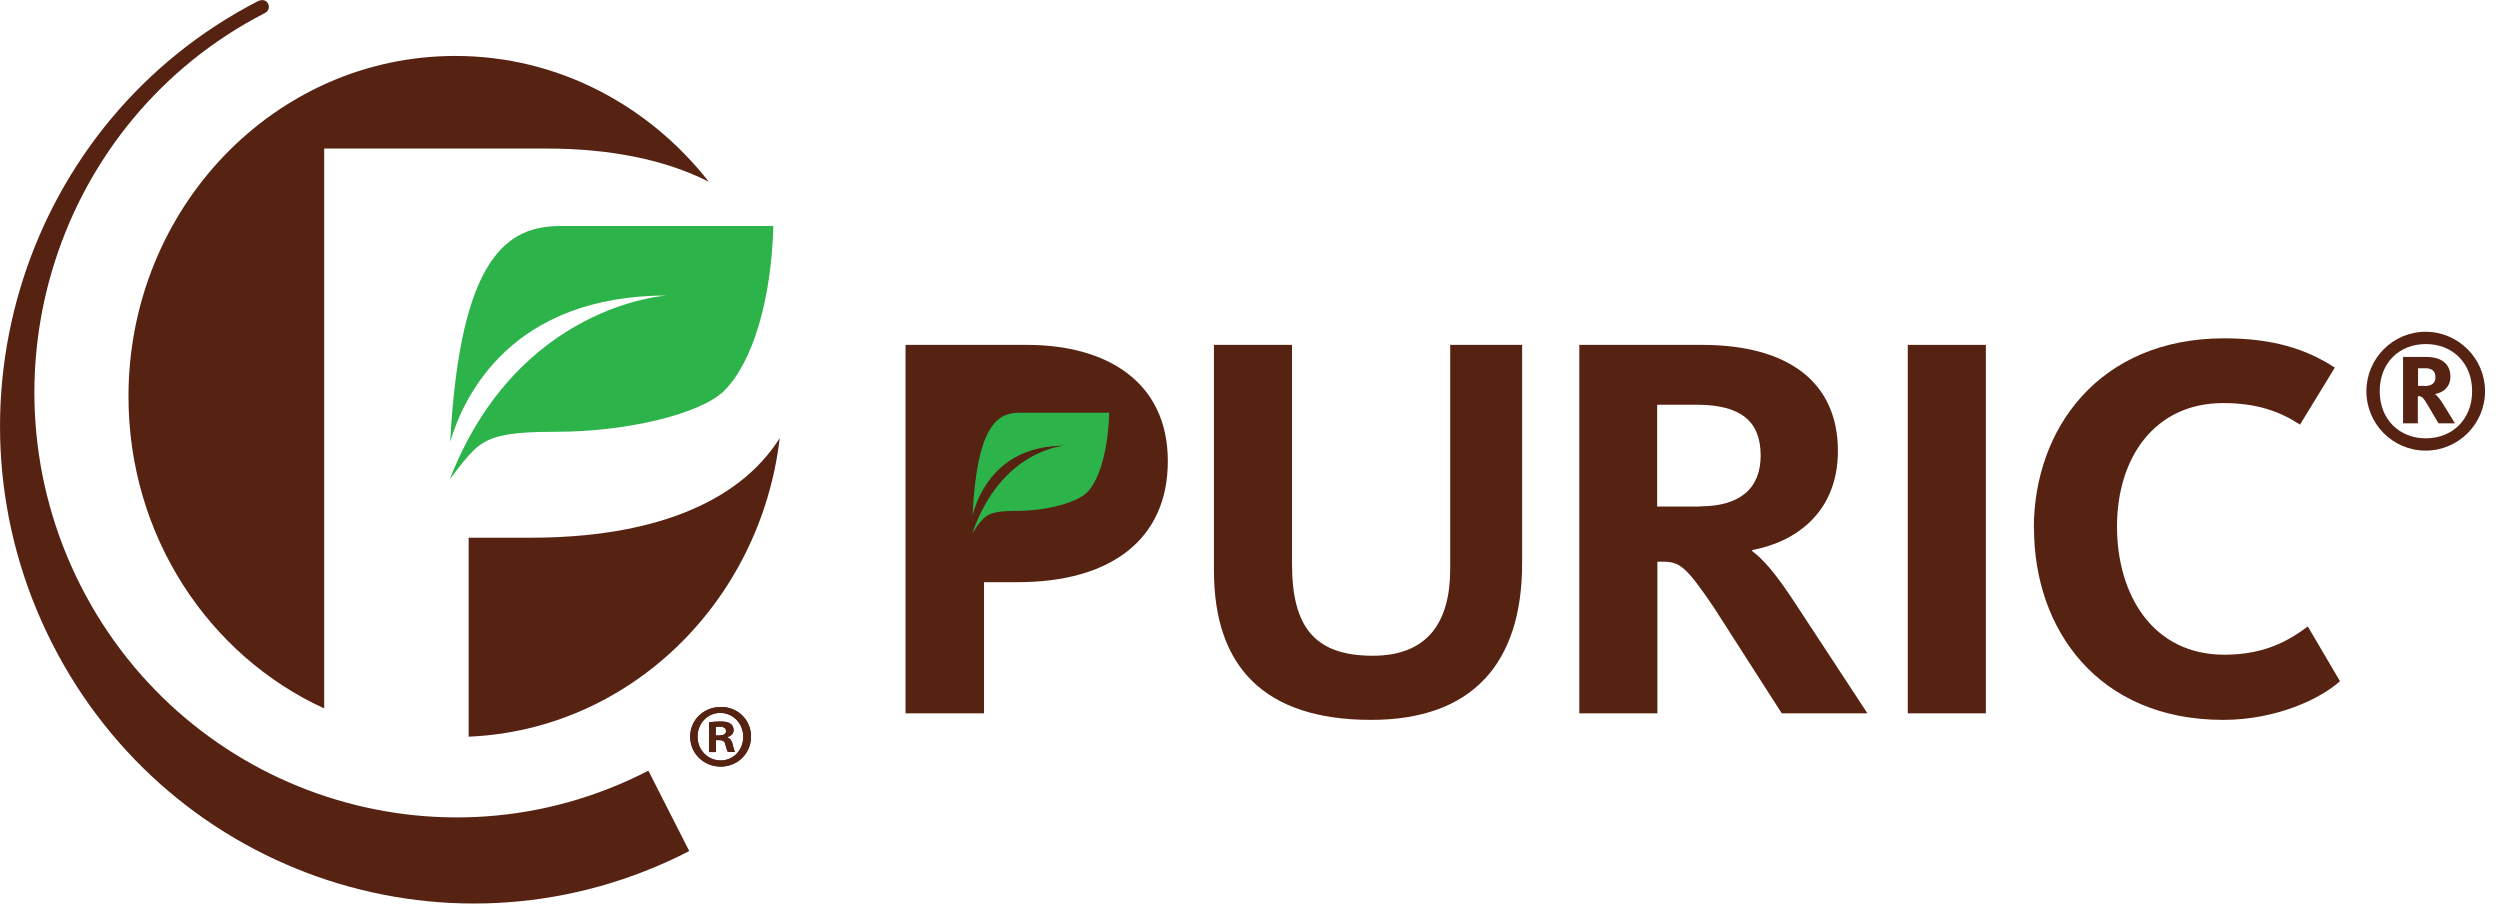
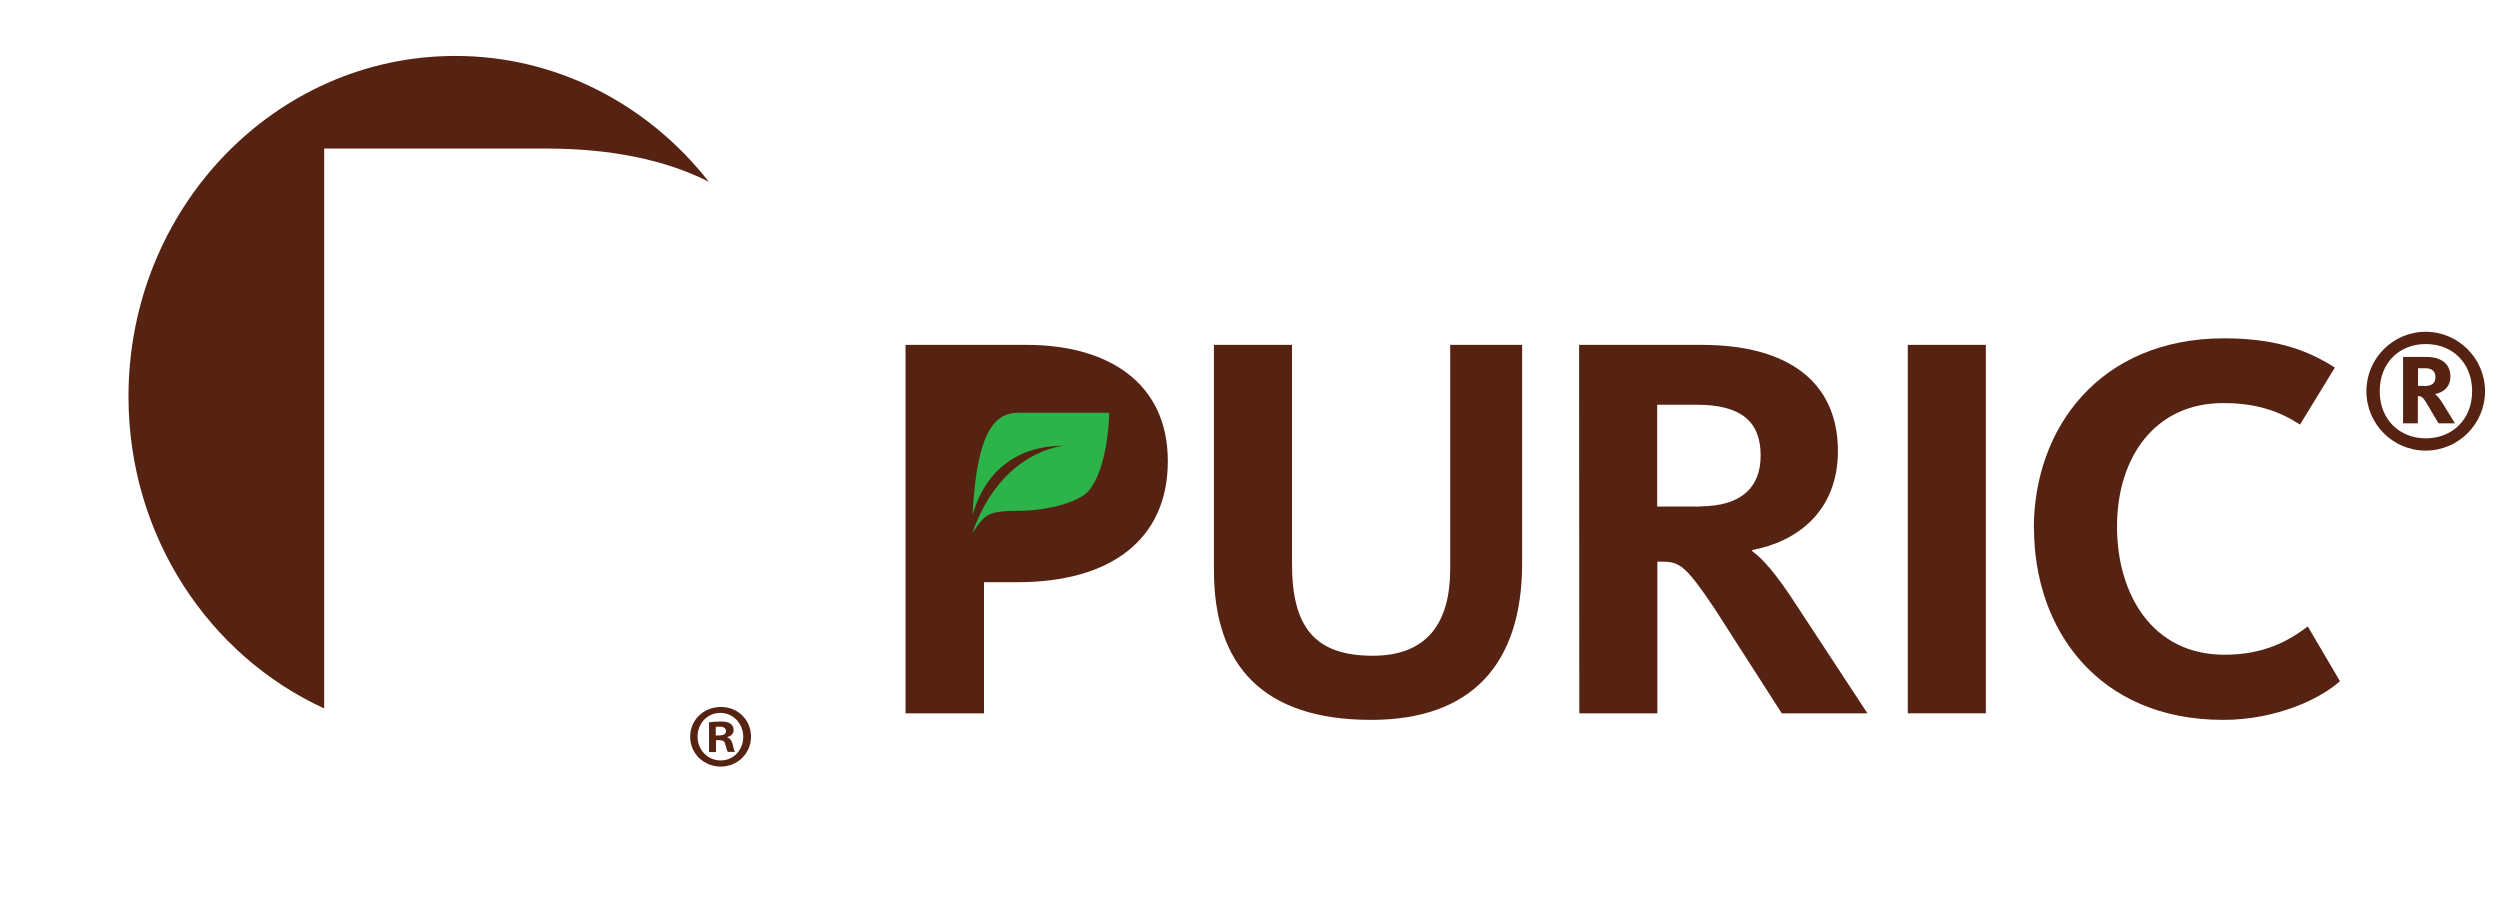
<svg xmlns="http://www.w3.org/2000/svg" viewBox="0 0 122 44.1">
  <clipPath id="a">
    <path d="m0 0h121.27v44.1h-121.27z" />
  </clipPath>
  <clipPath id="b">
    <path d="m0 0h122.45v44.1h-122.45z" />
  </clipPath>
  <clipPath id="c">
    <path d="m0 0h38.05v44.1h-38.05z" />
  </clipPath>
  <g clip-path="url(#a)">
    <g clip-path="url(#b)">
      <g fill="#562212">
        <path d="m56.09 22.77c0 2.14-2.35 3.88-5.25 3.88s-5.25-1.74-5.25-3.88 2.35-3.88 5.25-3.88 5.25 1.74 5.25 3.88" />
        <path d="m44.2 16.83h5.91c3.91 0 6.88 1.81 6.88 5.67s-2.83 5.91-7.32 5.91h-1.65v6.4h-3.83v-17.98zm5.54 8.69c2.4 0 3.43-.97 3.43-2.97 0-1.81-1-2.81-3.35-2.81h-1.78v5.78z" />
        <path d="m59.24 27.84v-11.01h3.81v10.69c0 3.08 1.11 4.48 3.94 4.48 2.67 0 3.78-1.62 3.78-4.24v-10.93h3.51v10.66c0 4.91-2.46 7.64-7.37 7.64-5.21 0-7.67-2.59-7.67-7.29" />
-         <path d="m77.06 16.83h5.99c4.21 0 6.64 1.81 6.64 5.18 0 2.94-2 4.43-4.18 4.83v.06c.49.35 1.13 1.05 2.11 2.56l3.51 5.35h-4.18l-3.29-5.13c-1.4-2.08-1.7-2.27-2.54-2.27h-.24v7.4h-3.81v-17.98zm5.89 7.88c2.02 0 2.97-.92 2.97-2.48 0-1.65-.94-2.48-3.13-2.48h-1.92v4.97h2.08z" />
+         <path d="m77.06 16.83h5.99c4.21 0 6.64 1.81 6.64 5.18 0 2.94-2 4.43-4.18 4.83v.06c.49.35 1.13 1.05 2.11 2.56l3.51 5.35h-4.18l-3.29-5.13c-1.4-2.08-1.7-2.27-2.54-2.27h-.24v7.4h-3.81zm5.89 7.88c2.02 0 2.97-.92 2.97-2.48 0-1.65-.94-2.48-3.13-2.48h-1.92v4.97h2.08z" />
        <path d="m93.1 16.83h3.81v17.98h-3.81z" />
        <path d="m99.25 25.79c0-4.89 3.21-9.28 9.29-9.28 2.35 0 3.99.51 5.4 1.43l-1.7 2.78c-1-.65-2.11-1.05-3.75-1.05-3.37 0-5.18 2.7-5.18 6.02s1.73 6.26 5.24 6.26c1.94 0 3.13-.67 4.07-1.38l1.57 2.67c-.92.84-3.08 1.89-5.7 1.89-6.13 0-9.23-4.45-9.23-9.34" />
      </g>
      <path d="m47.43 26.05s.06-.08.08-.12c.13-.2.26-.39.42-.56.31-.34.69-.44 1.72-.44 1.46 0 2.98-.42 3.46-.96.59-.67.97-2.12 1.02-3.83h-4.39c-1.07 0-2.07.65-2.28 5.01.28-1.07 1.27-3.4 4.48-3.4 0 0-3.09.19-4.5 4.3" fill="#2cb34a" />
      <path d="m115.48 19.09c0-1.6 1.3-2.9 2.89-2.9s2.9 1.3 2.9 2.9-1.3 2.9-2.9 2.9-2.89-1.3-2.89-2.9m5.16 0c0-1.38-.96-2.3-2.26-2.3s-2.25.92-2.25 2.3.96 2.3 2.25 2.3 2.26-.92 2.26-2.3m-3.37-1.67h1.15c.75 0 1.16.37 1.16.95 0 .51-.33.78-.75.86.1.08.23.22.39.48l.58.95h-.8l-.61-1.03c-.15-.24-.22-.3-.4-.3v1.33h-.72zm1.02 1.42c.31 0 .56-.09.56-.43 0-.27-.14-.44-.5-.44h-.35v.86h.29z" fill="#562212" />
    </g>
    <g clip-path="url(#c)">
      <path d="m15.82 7.25h10.87c3.04 0 5.76.53 7.9 1.62-2.93-3.74-7.38-6.14-12.37-6.14-8.81 0-15.95 7.44-15.95 16.62 0 6.81 3.93 12.65 9.55 15.22z" fill="#562212" />
-       <path d="m25.9 26.24h-3.03v9.71c7.86-.33 14.24-6.57 15.18-14.57-2.03 3.22-6.33 4.86-12.15 4.86" fill="#562212" />
-       <path d="m21.91 23.44c.07-.09.13-.17.2-.26.32-.42.62-.82.98-1.18.72-.72 1.63-.93 4.07-.93 3.46 0 7.05-.88 8.18-2 1.4-1.4 2.3-4.44 2.4-8.04h-10.38c-2.53 0-4.9 1.37-5.39 10.52.67-2.24 2.99-7.13 10.59-7.13 0 0-7.31.4-10.63 9.02" fill="#2cb34a" />
      <g fill="#562212">
-         <path d="m33.64 41.53c-11.37 5.86-25.28 1.33-31.1-10.14-5.81-11.45-1.31-25.49 10.06-31.34.48-.22.73.41.3.6-10.12 5.22-14.14 17.73-8.96 27.94 5.18 10.19 17.59 14.24 27.7 9.02l2 3.93z" />
-         <path d="m34.94 35.89h.16c.18 0 .33-.06.33-.21 0-.13-.1-.22-.31-.22-.09 0-.15 0-.19.02v.41zm-.01.81h-.33v-1.45c.13-.02.32-.04.56-.04.27 0 .4.04.49.11.09.06.15.17.15.31 0 .18-.13.29-.3.34v.02c.14.05.21.16.26.35.04.22.08.3.11.35h-.35c-.04-.05-.07-.18-.12-.35-.03-.15-.11-.22-.3-.22h-.16v.57zm-.89-.75c0 .64.49 1.16 1.13 1.16.63 0 1.1-.51 1.1-1.15s-.48-1.17-1.12-1.17-1.11.52-1.11 1.16m2.61 0c0 .81-.65 1.46-1.48 1.46s-1.49-.64-1.49-1.46.66-1.45 1.5-1.45 1.47.64 1.47 1.45" />
        <path d="m34.94 35.89h.16c.18 0 .33-.06.33-.21 0-.13-.1-.22-.31-.22-.09 0-.15 0-.19.02v.41zm-.01.81h-.33v-1.45c.13-.02.32-.04.56-.04.27 0 .4.04.49.11.09.06.15.17.15.31 0 .18-.13.29-.3.34v.02c.14.05.21.16.26.35.04.22.08.3.11.35h-.35c-.04-.05-.07-.18-.12-.35-.03-.15-.11-.22-.3-.22h-.16v.57zm-.89-.75c0 .64.49 1.16 1.13 1.16.63 0 1.1-.51 1.1-1.15s-.48-1.17-1.12-1.17-1.11.52-1.11 1.16m2.61 0c0 .81-.65 1.46-1.48 1.46s-1.49-.64-1.49-1.46.66-1.45 1.5-1.45 1.47.64 1.47 1.45" />
      </g>
    </g>
  </g>
</svg>